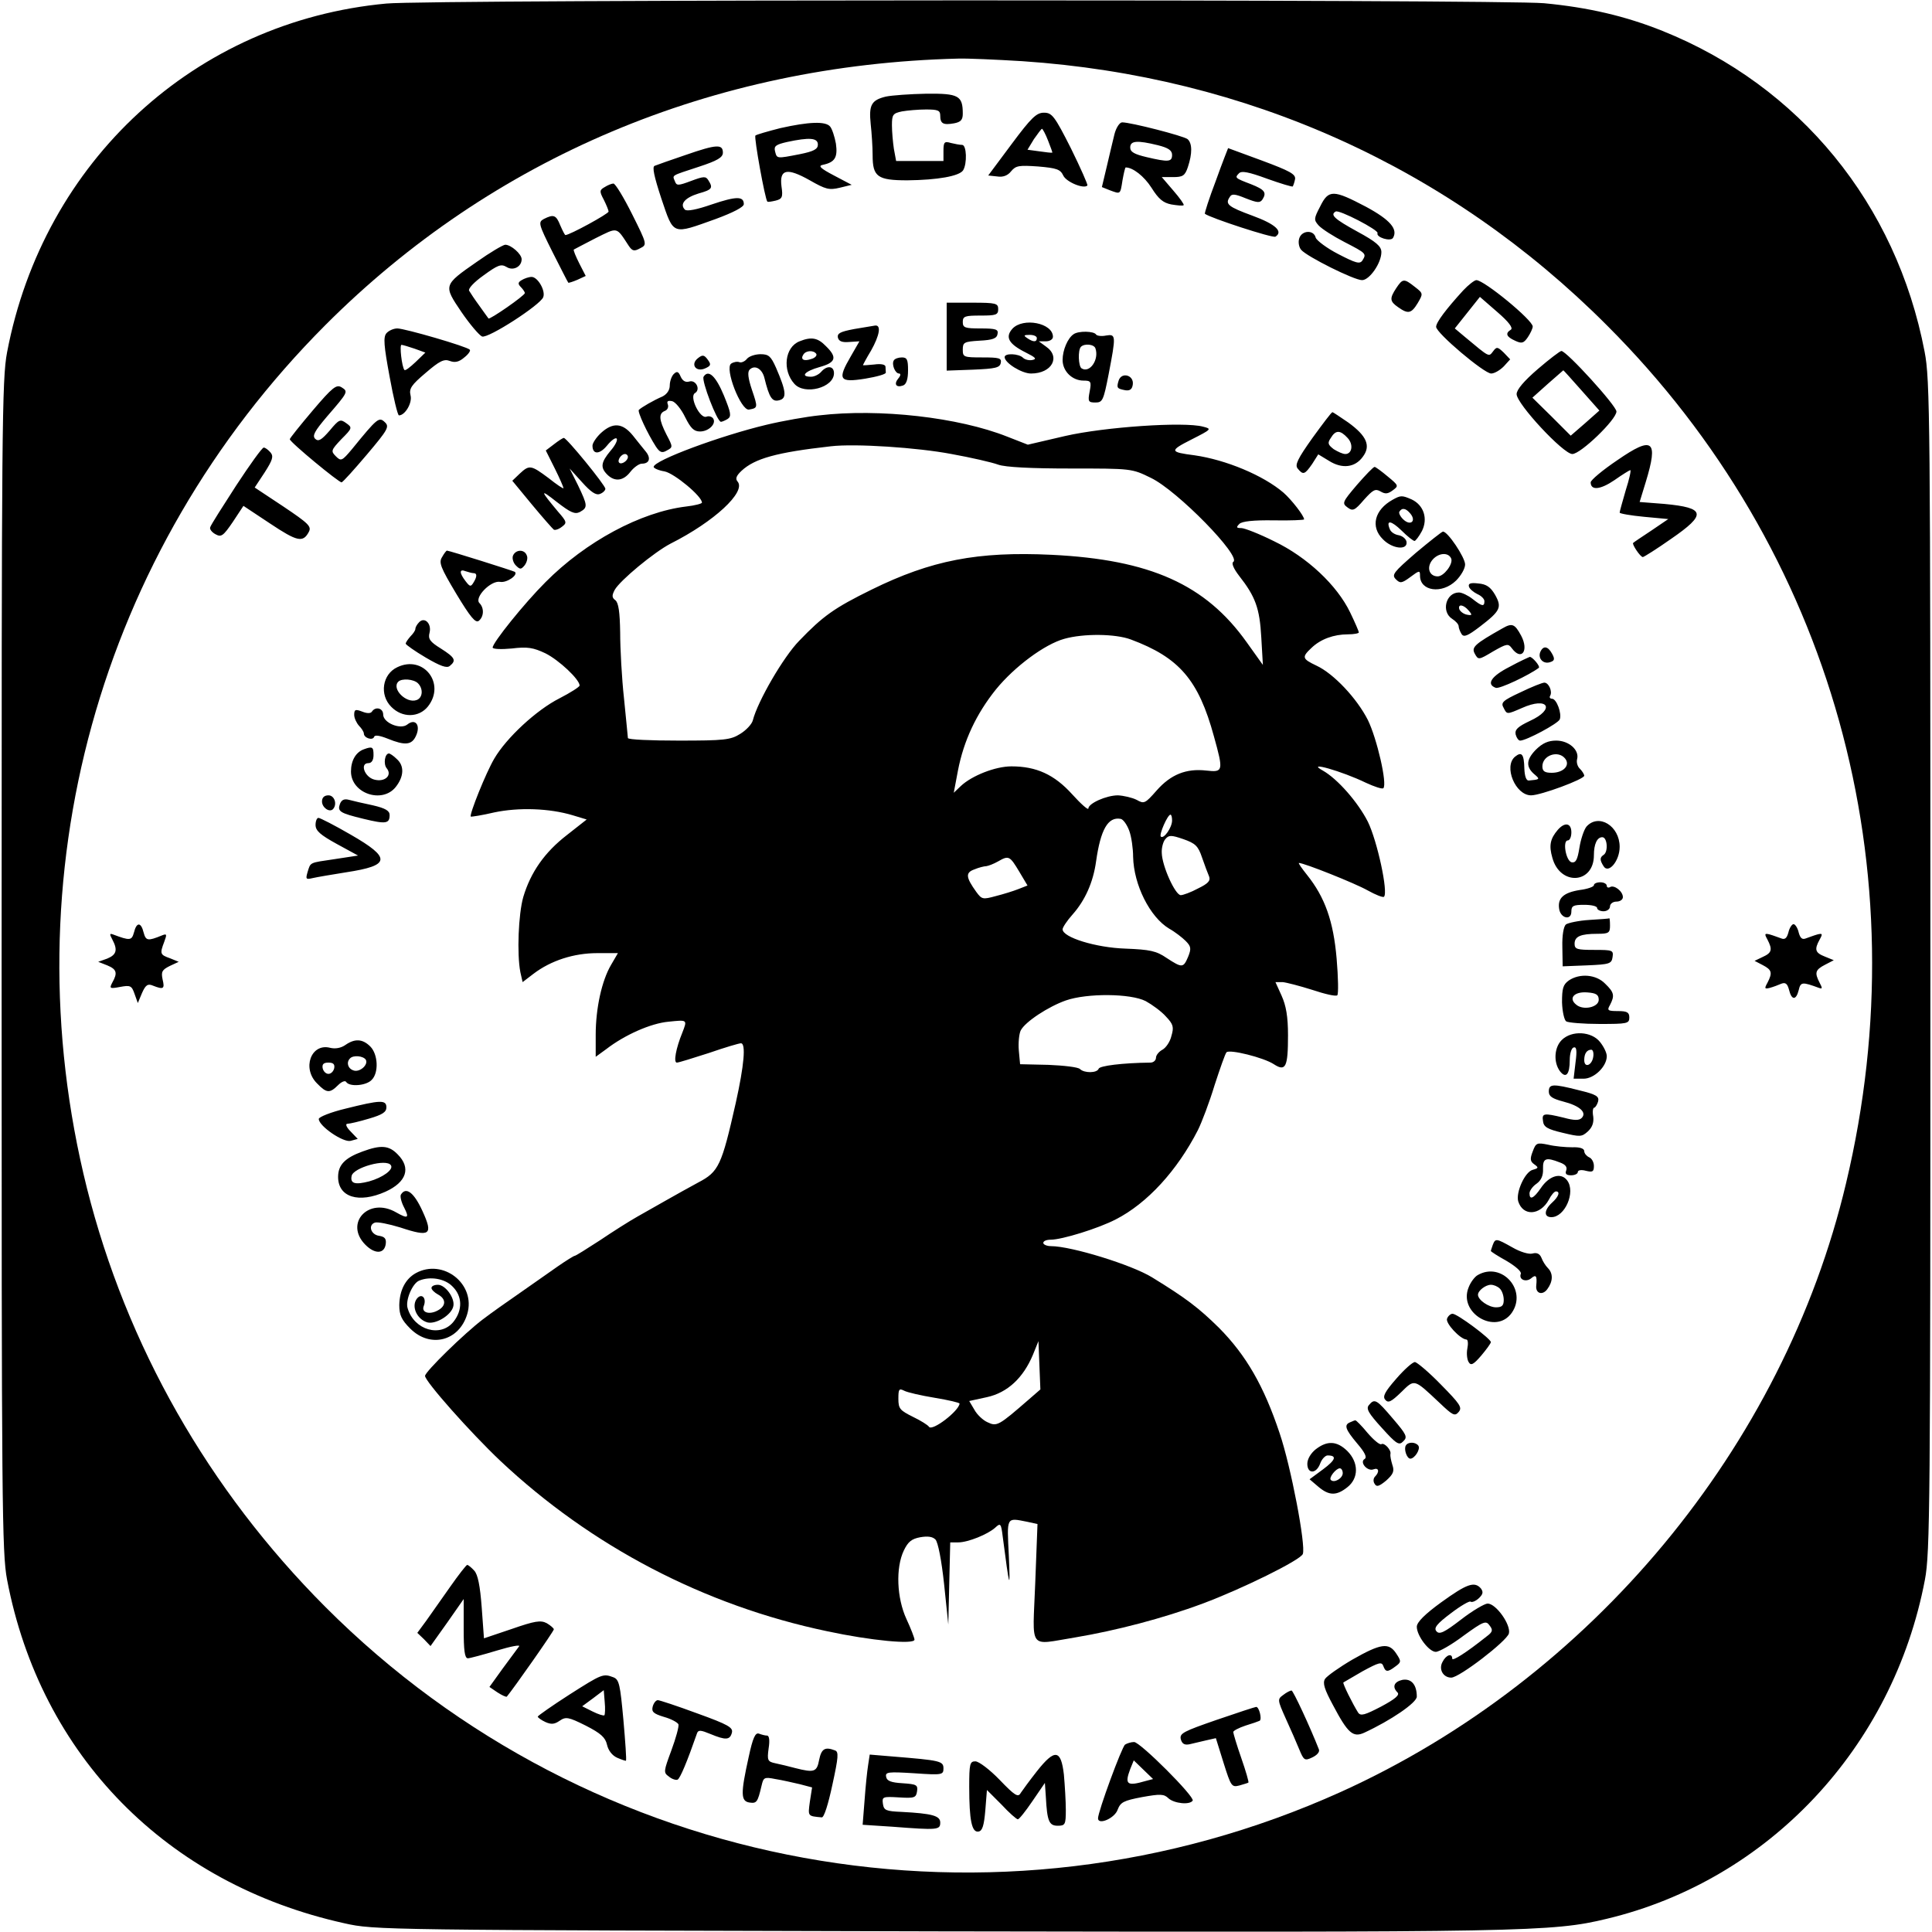
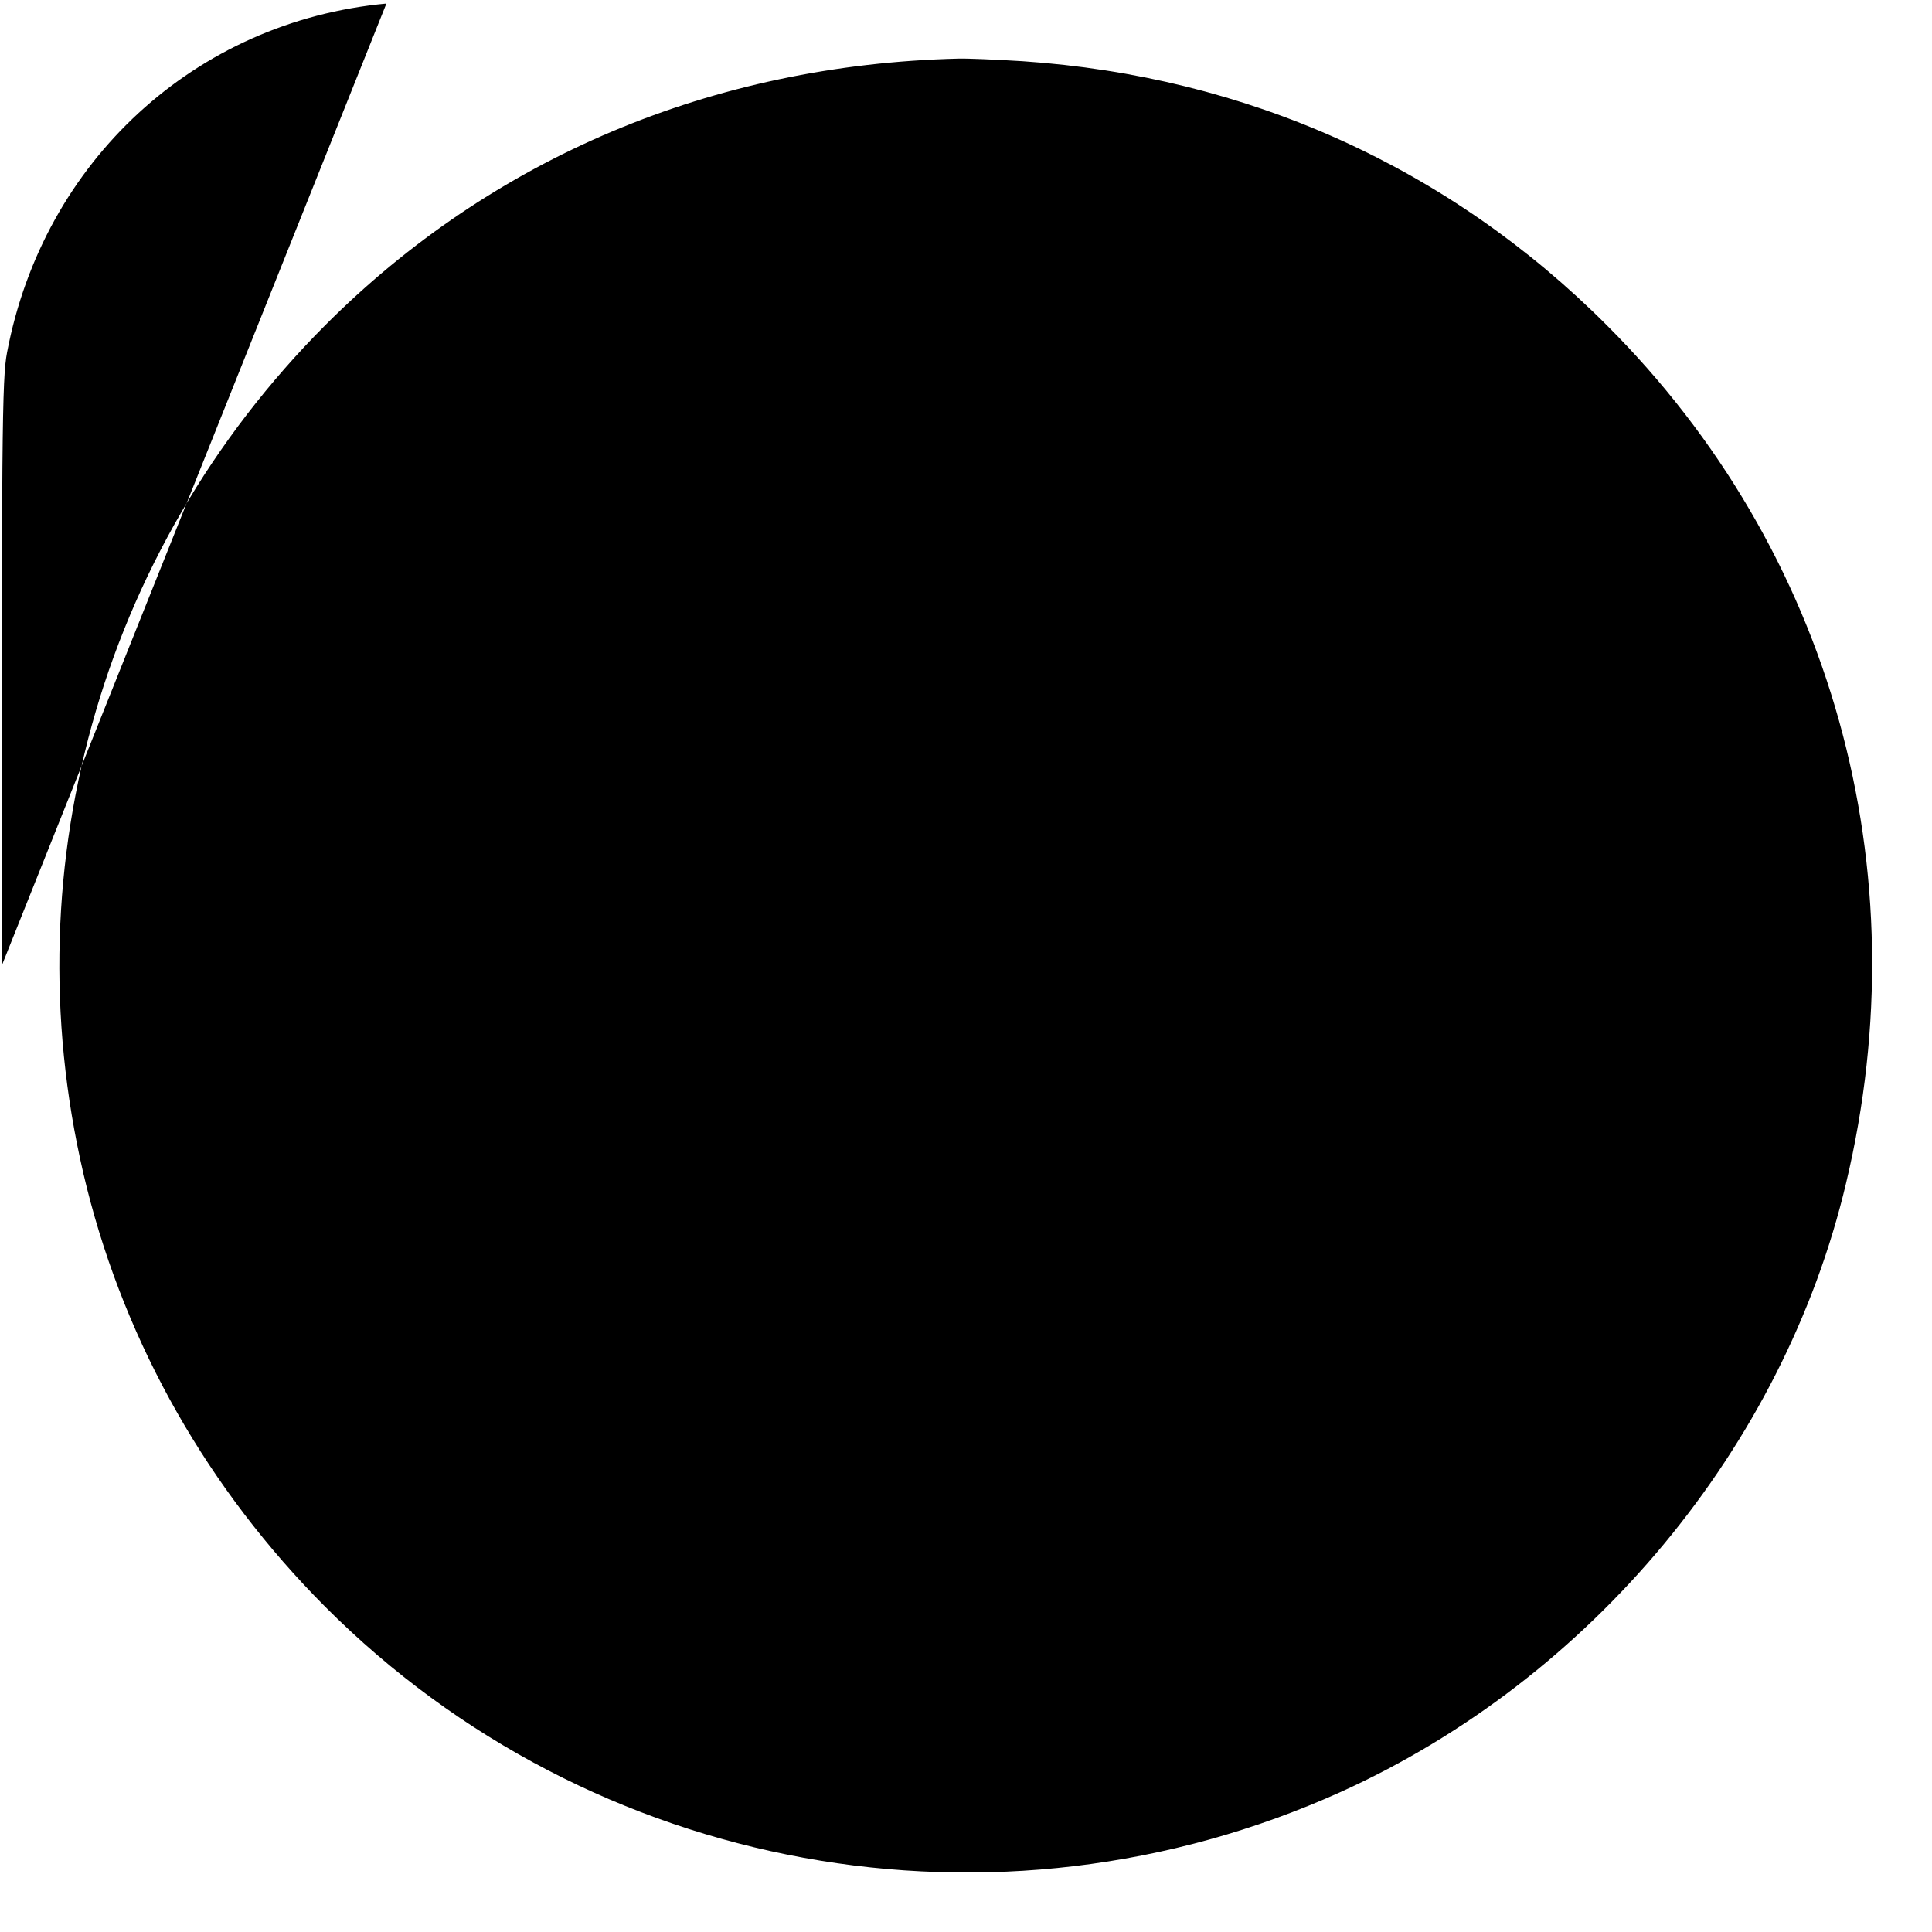
<svg xmlns="http://www.w3.org/2000/svg" version="1" width="800" height="800" viewBox="0 0 600 600">
-   <path d="M120 1.1C60.7 6.6 13.5 50 2.2 109.4.6 117.8.5 132.7.5 300c0 167.3.1 182.2 1.7 190.6 10.4 54.6 49.6 94.5 104.8 106.7 9.4 2.1 11.1 2.1 184.5 2.5 182.3.3 190.5.2 207.5-3.9 50.2-12 88.9-53.2 98.8-105.3 1.6-8.4 1.7-23.3 1.7-190.6 0-170-.1-182.1-1.8-190.8-8.8-45.9-38.8-82.5-81.4-99.6-11.5-4.6-23-7.3-36.8-8.6-13-1.2-346.3-1.2-359.5.1zM317.5 19c69.8 4.7 132.6 33 181.5 82 70 69.9 97.6 168.9 74.3 266.5-19.4 81.9-79.1 153.8-156.9 189-107 48.3-232.7 25.4-315.4-57.5-36.3-36.4-61.7-81.1-74-130-24.2-96.8 3.6-197.4 74-268 51.9-52 120.3-80.9 196.5-82.8 2.8-.1 11.8.3 20 .8z" />
+   <path d="M120 1.1C60.7 6.6 13.5 50 2.2 109.4.6 117.8.5 132.7.5 300zM317.5 19c69.8 4.7 132.6 33 181.5 82 70 69.9 97.6 168.9 74.3 266.5-19.4 81.9-79.1 153.8-156.9 189-107 48.3-232.7 25.4-315.4-57.5-36.3-36.4-61.7-81.1-74-130-24.2-96.8 3.6-197.4 74-268 51.9-52 120.3-80.9 196.5-82.8 2.8-.1 11.8.3 20 .8z" />
  <path d="M275.1 30c-4.5 1.1-5.3 2.6-4.7 8.5.3 2.7.6 7.1.6 9.7 0 6.7 1.5 7.8 10.8 7.8 9.4-.1 16.1-1.3 17.3-3.1 1.3-2.1 1.1-7.9-.3-7.9-.7 0-2.3-.3-3.5-.6-2-.6-2.3-.3-2.3 2.5V50h-14.7l-.7-3.8c-.3-2-.6-5.3-.6-7.3 0-3.3.3-3.7 3.1-4.3 1.7-.3 5.1-.6 7.5-.6 3.7 0 4.4.3 4.4 1.9 0 2.5.9 3 4.3 2.4 2.1-.4 2.7-1.1 2.7-3 0-5.6-1.3-6.3-11.3-6.2-5.1.1-10.7.5-12.6.9zM314.2 44.7l-7.3 9.8 2.8.3c1.8.3 3.3-.3 4.3-1.6 1.5-1.8 2.5-1.9 8.4-1.5 5.8.5 6.9.9 7.8 2.8.9 2 6.4 4.3 7.5 3.1.2-.2-2.1-5.4-5.1-11.5-5.1-10.1-5.9-11.1-8.4-11.1-2.3 0-3.9 1.5-10 9.7zm11.3-1c.8 2 1.4 3.7 1.3 3.7-.2.1-2-.1-4-.4l-3.7-.5 2-3.3c1.2-1.7 2.3-3.2 2.5-3.2.2 0 1.1 1.6 1.9 3.7zM242.3 39.8c-3.9 1-7.4 2-7.7 2.3-.5.5 3 19.8 3.7 20.5.2.2 1.3 0 2.6-.3 2-.5 2.3-1.1 1.8-4.4-.7-5.4 1.7-5.9 8.8-1.9 4.9 2.8 6 3.1 9.3 2.3l3.7-.9-5.5-2.9c-4.2-2.2-5-3-3.5-3.3 3.8-.8 4.7-2.3 4.1-6.6-.4-2.2-1.2-4.6-1.8-5.3-1.4-1.7-6.6-1.5-15.5.5zm11.7 5.1c0 1.4-1.2 2.1-5.7 3-7.2 1.4-7 1.4-7.6-.9-.4-1.6.2-2.1 3.7-2.9 7-1.5 9.6-1.3 9.6.8zM346.1 41.7c-.5 2.1-1.6 6.6-2.4 10.1l-1.5 6.3 2.5 1c3.3 1.2 3.2 1.4 3.9-3.1.4-2.2.8-4 1-4 2.2 0 5.7 2.7 8 6.3 2.2 3.5 3.6 4.7 6.2 5.2 1.9.3 3.6.5 3.8.2.2-.2-1.2-2.2-3.2-4.5l-3.6-4.2h3.5c3 0 3.7-.4 4.6-3.1 1.4-4.2 1.4-7.4-.1-8.7-1.3-1-17.6-5.2-20.3-5.2-.8 0-1.9 1.7-2.4 3.7zm13.5 3.4c3.2.8 4.4 1.6 4.4 3 0 2.2-1.1 2.3-7.9.7-3.8-.9-5.1-1.6-5.1-3 0-2.1 2.1-2.3 8.6-.7zM213 48.1c-4.7 1.6-9 3.1-9.7 3.4-.8.3-.2 3.2 2.1 10.2 3.9 11.5 3.2 11.2 16.9 6.3 5.4-2 8.7-3.7 8.7-4.6 0-2.5-2.3-2.5-10 .1-4.6 1.6-7.7 2.2-8.3 1.6-1.7-1.7 0-3.7 4.2-5 4.3-1.2 4.6-1.7 3.1-4.1-.8-1.3-1.4-1.3-5.4.2s-4.5 1.5-5 .1c-.8-2-1.4-1.6 7.4-4.5 5.8-1.9 7.5-2.9 7.5-4.4 0-2.7-2-2.6-11.5.7zM377.6 56.1c-2.1 5.5-3.6 10.2-3.4 10.3 1.7 1.3 21 7.6 21.9 7.1 2.5-1.6 0-3.9-7.1-6.5-7.6-2.8-8.6-3.6-7.1-5.8.6-1.1 1.6-1 5 .4 3.6 1.4 4.4 1.5 5.2.3 1.3-2.1.7-3-3.6-4.7-5-1.9-5.1-2-3.7-3.4.8-.8 3-.4 8.7 1.7 4.2 1.5 7.8 2.6 8 2.4.1-.2.5-1.2.7-2.3.2-1.5-1.6-2.5-10.2-5.7-5.8-2.1-10.5-3.9-10.6-3.9 0 0-1.8 4.5-3.8 10.1zM187.8 58.1c-1.6.9-1.7 1.3-.3 3.9.8 1.6 1.5 3.3 1.5 3.7 0 .7-12.1 7.3-13.4 7.3-.2 0-.9-1.4-1.6-3-1.3-3.3-2.1-3.5-5.1-2-1.8 1-1.7 1.5 2.7 10.3 2.6 5.1 4.7 9.3 4.9 9.5.1.1 1.4-.3 2.8-.9l2.6-1.2-2-3.9c-1.1-2.2-1.9-4.1-1.7-4.3.2-.1 3.2-1.7 6.7-3.5 7.1-3.5 6.4-3.7 10.4 2.4 1.1 1.6 1.7 1.7 3.5.7 2.2-1.1 2.2-1.2-2.5-10.6-2.6-5.2-5.2-9.5-5.8-9.5-.5 0-1.8.5-2.7 1.1zM410 64.1c-2 3.8-2 4.2-.5 5.9 1 1.1 4.6 3.4 8.1 5.2 6.8 3.5 6.8 3.6 5.5 5.7-.8 1.2-2.1.8-7.5-2-3.5-1.8-6.7-4.2-7-5.1-.6-2.5-4.3-2.3-5.1.2-.4 1.2-.1 2.8.6 3.6 1.8 2.1 16.4 9.4 18.9 9.4 2.3 0 6-5.3 6-8.7 0-1.8-1.6-3.2-7.5-6.4-7.1-3.9-8.5-5.2-6.7-6.2 1-.7 13.5 5.8 13 6.7-.5 1.3 4 2.7 4.8 1.5 1.6-2.7-.8-5.6-8.4-9.7-10.1-5.3-11.6-5.4-14.2-.1zM148.1 81.3c-10.5 7.3-10.4 7.3-4.8 15.6 2.6 3.8 5.5 7.2 6.4 7.6 1.9.7 18.1-9.8 19-12.2.8-2-1.7-6.3-3.6-6.3-.9 0-2.3.5-3.1 1-1.2.7-1.2 1.2-.2 2.2.6.6 1.2 1.5 1.2 1.8 0 .8-11 8.4-11.3 7.9-.2-.2-1.4-2-2.8-3.9s-2.8-4-3.2-4.7c-.4-.6 1.4-2.6 4.5-4.8 4.4-3.2 5.4-3.6 7.1-2.6 2 1.3 4.7 0 4.7-2.4 0-1.6-3.3-4.5-5.1-4.5-.8.1-4.7 2.4-8.8 5.3zM433.6 89.5c-2.1 3.2-2 4.1.6 5.9 3.1 2.2 4.1 2 6.1-1.3 1.7-2.9 1.7-3-.9-5-3.4-2.7-3.8-2.6-5.8.4zM454.4 90.2c-5.3 5.8-8.4 9.9-8.4 11.3 0 1.9 14.9 14.5 17.1 14.5 1 0 2.7-1 3.9-2.2l2-2.2-2-2.1c-1.9-1.8-2.2-1.9-3.3-.4-1.4 1.8-1 2-8.8-4.5l-3.1-2.6 3.9-4.9 3.9-4.9 5.4 4.7c3.6 3.1 5 5 4.2 5.5-1.8 1.1-1.4 2.2 1.3 3.4 2.1 1 2.7.8 4-1.1.8-1.2 1.5-2.7 1.5-3.3 0-2-15.1-14.4-17.5-14.4-.6 0-2.5 1.5-4.1 3.2zM294 104.5v10.6l8.2-.3c7-.3 8.3-.6 8.6-2.1.3-1.5-.5-1.7-5.7-1.7-5.8 0-6.1-.1-6.1-2.4s.4-2.5 5.2-2.8c4.1-.2 5.4-.7 5.6-2.1.3-1.4-.5-1.7-5.2-1.7-4.9 0-5.6-.2-5.6-2s.7-2 5.5-2 5.5-.2 5.5-2-.7-2-8-2h-8v10.5zM314.4 102.1c-2.3 2.6-1.2 4.7 4.2 7.4 3 1.5 3.5 2 2 2.3-1 .2-2.3-.1-2.9-.7-1.3-1.3-5.7-1.5-5.7-.2 0 1.8 5.3 5.1 8.2 5.1 6.5 0 9.3-5.2 4.6-8.4l-2.2-1.6h2.2c1.2 0 2.2-.6 2.2-1.4 0-4.3-9.3-6.1-12.6-2.5zm7.6 2.9c0 1.3-1.1 1.3-3 0-1.2-.8-1.1-1 .8-1 1.2 0 2.2.4 2.2 1zM265.2 102.2c-4.2.8-5.2 1.3-5 2.6.3 1.2 1.3 1.6 3.6 1.4l3.1-.2-2.7 4.7c-4.2 7.2-3.6 8.2 4.5 6.9 3.6-.6 6.5-1.4 6.4-1.9 0-.4-.1-1.2-.1-1.8 0-.7-1.4-1-3.5-.7-1.9.2-3.5.3-3.5.2 0-.1 1.1-2.2 2.5-4.5 2.7-4.8 3.2-8 1.3-7.8-.7.1-3.7.6-6.6 1.1zM120 103.5c-1 1.2-.8 3.8 1 13.5 1.2 6.6 2.5 12 2.9 12 1.9 0 4.2-3.9 3.6-6.2-.5-2.1.2-3.2 4.7-7 4.3-3.7 5.7-4.4 7.5-3.7 1.6.6 2.9.3 4.5-1.1 1.3-1 2-2.1 1.7-2.4-.9-1-20.2-6.6-22.5-6.6-1.2 0-2.7.7-3.4 1.5zm8.8 4.8l3.3 1.2-3 2.9c-1.7 1.6-3.2 2.8-3.5 2.5-.8-.9-1.6-7.9-.9-7.8.4 0 2.3.6 4.1 1.2zM333.4 103.8c-1.8 1.2-3.4 4.9-3.4 8 0 3.5 3 6.4 6.5 6.4 2.3 0 2.5.3 1.9 3.4-.6 3.1-.4 3.4 1.8 3.4s2.5-.6 4.1-8.8c2.3-12 2.3-12.5-.8-12-1.4.3-2.8.1-3.1-.3-.6-1.1-5.5-1.2-7-.1zm6.8 4.4c1.2 3.5-1.8 7.8-4.3 6.2-1-.6-1.2-5.7-.2-6.7 1.1-1.1 4.1-.8 4.5.5zM248.3 106c-4.6 1.8-5.4 9-1.6 13.2 3.2 3.6 12.3 1.2 12.3-3.3 0-2.3-2.2-2.5-4-.4-.7.8-2.1 1.5-3.1 1.5-3.5 0-2-1.7 2.6-3 5.1-1.4 5.6-3 2-6.5-2.5-2.6-4.5-3-8.2-1.5zm5.2 3.9c.3.5-.4 1.3-1.6 1.6-2.3.8-3.4.1-2.4-1.4.8-1.3 3.2-1.4 4-.2zM477.6 114.6c-4.3 3.7-6.6 6.4-6.6 7.8 0 3 14.5 18.6 17.3 18.6 2.6 0 13.7-10.7 13.7-13.2 0-1.8-15.5-18.8-17.1-18.8-.4 0-3.7 2.5-7.3 5.6zm13.6 6.7l5.5 6.2-4.4 3.9-4.5 3.9-5.9-5.9-6-5.9 4.8-4.3c2.6-2.3 4.8-4.2 4.8-4.2.1 0 2.6 2.8 5.7 6.3zM216.8 111.2c-2.5 1.9-.7 4.5 2.2 3.2 1.8-.8 1.9-1.2.8-2.7-1.1-1.5-1.6-1.6-3-.5zM232 111.4c-.6.8-1.7 1.3-2.3 1.1-.7-.3-1.8-.1-2.6.4-2.2 1.4 3 14.7 5.5 14.3 2.8-.5 2.8-.6.9-6.2-1.2-3.6-1.4-5.5-.7-6.2 1.6-1.6 3.9-.3 4.6 2.6 1.5 6.1 2.4 7.5 4.6 6.9 2.4-.6 2.2-2.7-1-10.1-1.6-3.6-2.3-4.2-4.8-4.2-1.6 0-3.5.6-4.2 1.4zM277.6 111.9c-.8 1.2.4 4.1 1.6 4.1.6 0 .5.7-.2 1.5-1.5 1.8-.7 3 1.5 2.2 1-.4 1.5-2 1.5-4.7 0-3.3-.3-4-1.9-4-1.1 0-2.2.4-2.5.9zM209.2 116.2c-.6.6-1.2 2.2-1.2 3.5 0 1.5-.9 2.7-2.2 3.4-2.8 1.2-6.6 3.4-7.4 4.2-.5.5 2.6 7.2 5.3 11.4 1.2 1.8 1.9 2.1 3.4 1.2 1.9-1 1.9-1.1-.1-4.9-2.4-4.7-2.5-6.6-.5-7.4.8-.3 1.2-1.2.9-2-.4-1 0-1.3 1.4-1 1 .3 2.8 2.5 4 5 1.7 3.4 2.7 4.4 4.6 4.4 2.7 0 5.1-2.4 4.1-4-.4-.6-1.3-.9-2.1-.6-2 .8-5.4-6.2-3.6-7.3 1.9-1.1.3-4.3-1.8-3.6-1.1.3-2-.2-2.6-1.5-.7-1.7-1.2-1.8-2.2-.8zM218.5 117c-.7 1.2 4.2 14 5.4 14 .3 0 1.3-.4 2.1-.9 1.2-.8 1-1.9-1.2-7.3-2.5-6-4.8-8.2-6.3-5.8zM347.4 118.2c-.7 2.3-.5 2.5 2.1 3 1.4.2 2.1-.3 2.3-1.8.4-2.9-3.5-4-4.4-1.2zM97.1 127.5c-3.9 4.6-7.1 8.6-7.1 8.9 0 .9 15.4 13.6 16.1 13.4.5-.2 4-4.1 7.9-8.7 6.5-7.7 7-8.6 5.5-10-1.8-1.7-2.3-1.3-10.2 8.4-3.1 3.7-3.4 3.8-5 2.2-1.6-1.6-1.5-1.9 1.7-5.3 3.4-3.4 3.5-3.6 1.5-5-1.8-1.3-2.2-1.2-5.1 2.3-2.6 3-3.5 3.5-4.5 2.6-1-1-.2-2.4 3.7-7 6.5-7.5 6.6-7.7 4.5-9-1.6-1-2.8-.1-9 7.2zM254.4 129c-3.9.4-11.3 1.7-16.3 2.9C223.8 135.3 203 143 203 145c0 .4 1.5 1.1 3.4 1.4 3 .6 11.6 7.7 11.6 9.7 0 .3-2.2.9-4.9 1.2-14.1 1.7-31.2 10.9-43.7 23.5-6.7 6.7-16.4 18.8-16.4 20.3 0 .5 2.7.6 5.9.3 4.9-.6 6.7-.3 10.5 1.5 4.2 2.1 10.6 8.1 10.6 10 0 .4-2.8 2.2-6.3 4-7.1 3.6-16.4 12.2-20.2 18.7-2.6 4.4-7.8 17.4-7.3 18 .2.1 3.5-.4 7.3-1.3 7.6-1.6 17.1-1.3 24.4.9l4.3 1.3-6.1 4.8c-7 5.4-11.3 11.6-13.6 19.3-1.5 5.3-2 17.6-.9 23.3l.7 3.1 3.4-2.6c5.4-4.1 12.5-6.4 19.8-6.4h6.4l-2.1 3.6c-2.9 4.9-4.8 13.5-4.8 21.8v6.8l3.3-2.4c5.7-4.4 13.8-8 19.3-8.5 5.9-.6 5.9-.7 4.3 3.4-2 4.9-2.8 9.3-1.7 9.3.6 0 5-1.4 10-3 4.9-1.7 9.3-3 9.9-3 1.6 0 1 6.8-1.6 18.5-4.4 19.5-5.3 21.4-11.6 24.7-3 1.6-7.4 4.1-9.9 5.5-2.5 1.4-6.5 3.7-9 5.1-2.5 1.4-7.7 4.7-11.7 7.4-4 2.6-7.5 4.8-7.8 4.8-.3 0-2.7 1.5-5.3 3.3-2.6 1.8-7.8 5.5-11.7 8.2-3.8 2.6-9 6.3-11.5 8.2-5.7 4.3-18 16.3-18 17.6 0 1.7 14.1 17.6 23.4 26.4 28.2 26.5 63.3 44.9 101.5 52.9 13.5 2.9 27.1 4.2 27.1 2.6 0-.5-1.1-3.4-2.5-6.4-3-6.5-3.4-15.9-.8-21.3 1.3-2.7 2.4-3.6 5.1-4.1 2.3-.4 3.8-.2 4.7.7.8.8 1.9 6.4 2.7 13.9l1.3 12.5.3-12.8.3-12.7h2.5c3 0 9.2-2.5 11.5-4.6 1.6-1.5 1.8-1.3 2.3 2.8 2.1 16.2 2.4 17.3 1.9 6-.6-12.3-.9-11.9 5.7-10.6l3.2.7-.7 18.3c-.8 21.3-2.4 19.3 12.5 16.9 12.5-2.1 27.2-5.9 39.5-10.5 12.1-4.5 30.4-13.5 31.1-15.4 1-2.6-3.7-27.2-7.2-37.5-4.9-14.7-10.4-24.2-18.8-32.7-6.3-6.2-10.2-9.2-20.8-15.7-6.3-3.9-25.1-9.7-31.4-9.7-1.3 0-2.4-.5-2.4-1 0-.6 1-1 2.3-1 3.5 0 14.8-3.5 20.2-6.3 9.8-5 19.1-15.2 25.5-27.7 1.2-2.4 3.6-8.7 5.2-14 1.7-5.2 3.3-9.8 3.7-10.2.9-1 11.5 1.6 14.7 3.7 3.7 2.4 4.4.9 4.4-9 0-5.8-.6-9.2-2-12.3l-1.9-4.2h2.2c1.2.1 5.4 1.2 9.2 2.4 3.9 1.3 7.3 2.1 7.8 1.7.4-.4.3-5.5-.2-11.4-1-11.6-3.6-19-9.2-26-1.6-2-2.8-3.7-2.5-3.7 1.6 0 17.4 6.3 21.3 8.5 2.5 1.4 4.8 2.3 5.1 2 1.4-1.3-2.1-17.4-5-23.3-3.1-6.1-9.4-13.3-14-15.9-5.6-3.1 6 .2 13.4 3.8 2.6 1.2 5 2 5.4 1.7 1.3-1.3-2-15.5-4.8-21.2-3.4-6.7-10.6-14.4-16-16.9-4.4-2.1-4.6-2.6-1.5-5.5 2.8-2.7 6.9-4.2 11.3-4.2 1.9 0 3.4-.3 3.4-.6s-1.2-3.1-2.7-6.2c-4.1-8.5-13.4-17.2-23.6-22.1-4.6-2.3-9.2-4.1-10.2-4.1-1.5 0-1.7-.2-.6-1.3.8-.8 4.3-1.2 10.7-1.1 5.1.1 9.4-.1 9.4-.3 0-1.1-3.9-6.1-6.4-8.3-6.3-5.4-17.9-10.2-27.6-11.6-7.8-1-7.9-1.4-1-4.9 6.3-3.2 6.4-3.3 3.6-4-5.9-1.6-30.6.1-42.8 2.9l-11.6 2.7-6.4-2.5c-15.1-6-39.7-8.8-58.4-6.6zm41.1 12c6.1 1.1 12.6 2.6 14.5 3.3 2.2.8 10.3 1.2 22.5 1.2 18.9 0 19 0 24.9 2.9 8.2 3.9 28.3 24.5 25.6 26.1-.6.4.1 2.1 1.8 4.3 5.1 6.5 6.4 10.1 6.9 19.1l.5 8.6-5-7c-12.8-18-30-25.7-60.6-27.2-23-1.1-37.4 1.7-55.9 10.8-11.6 5.7-15.1 8.2-22.5 15.9-4.9 5-12.9 18.8-14.4 24.7-.3 1.2-2.1 3.1-3.9 4.2-3 1.9-5 2.1-19.1 2.1-8.7 0-15.8-.3-15.8-.8 0-.4-.6-5.9-1.2-12.2-.7-6.3-1.2-15.6-1.2-20.5-.1-6.4-.5-9.3-1.5-10.1-1.1-.8-1.1-1.5-.2-3.2 1.6-2.9 12.2-11.7 17.4-14.4 13.5-6.8 23.4-16 20.8-19.2-.8-.9-.5-1.8 1.2-3.4 4.1-3.8 10.8-5.7 27.7-7.6 7.6-.9 27 .4 37.5 2.4zm55.7 57.6c15 5.6 21 12.5 25.8 30.1 3 10.8 2.9 11.2-2.4 10.6-6.2-.7-11 1.2-15.4 6.2-3.6 4.1-3.9 4.2-6.2 2.9-1.4-.7-4-1.3-5.8-1.4-3.6 0-9.2 2.5-9.2 4.1 0 .6-2.3-1.4-5-4.4-5.6-6.2-11.2-8.7-18.9-8.7-5 0-12.3 2.9-15.7 6.1l-2.2 2.1 1.3-6.9c1.8-9.3 5.7-17.6 11.8-25.2 5.8-7.1 15.1-14 21.2-15.7 6-1.7 15.9-1.6 20.7.2zm12.8 56.2c0 2.2-2.6 5.9-3.5 5-.6-.6 2.1-6.8 3-6.8.3 0 .5.8.5 1.8zm-13.3 3.2c.7 1.9 1.2 5.6 1.2 8.1.2 8.7 5.2 18.7 11.2 22.3 1.8 1 4.1 2.8 5.1 3.8 1.7 1.7 1.8 2.4.8 4.9-1.5 3.5-1.8 3.6-6.7.4-3.2-2.2-5.2-2.6-12.8-2.9-9.2-.3-19.5-3.5-19.5-6 0-.6 1.4-2.7 3.1-4.6 3.9-4.4 6.4-10 7.3-16.5 1.4-9.9 3.7-13.9 7.6-13.2.8.1 2 1.8 2.7 3.7zm22.6 8.3c.8 2.3 1.8 5 2.2 5.9.5 1.3-.3 2.2-3.4 3.7-2.2 1.2-4.7 2.1-5.4 2.1-1.7 0-5.8-9-5.9-13.1-.1-1.5.4-3.5 1.1-4.3 1.1-1.3 1.8-1.3 5.6 0 3.7 1.3 4.6 2.1 5.8 5.7zm-56.7 4.5l2.5 4.2-2.8 1.1c-1.5.6-4.7 1.6-7.1 2.2-4 1.1-4.3 1-6-1.3-3.3-4.6-3.4-6-.6-7 1.4-.6 3.1-1 3.7-1 .7-.1 2.3-.7 3.7-1.5 3.3-1.9 3.6-1.7 6.6 3.3zm39.2 40.1c2 1.1 4.9 3.2 6.3 4.8 2.3 2.4 2.5 3.3 1.7 6-.4 1.8-1.7 3.7-2.8 4.3-1.1.6-2 1.7-2 2.5s-.8 1.5-1.7 1.5c-8.8.1-15.8 1-16.1 1.9-.5 1.4-4.5 1.4-5.8.1-.6-.6-5-1.1-9.8-1.3l-8.8-.2-.4-4.3c-.2-2.4.1-5.2.6-6.2 1.4-2.7 8.6-7.4 14-9.3 6.6-2.3 20.1-2.2 24.8.2zm-36.5 123.9c-9.1 7.9-9.7 8.3-12.6 6.9-1.4-.6-3.3-2.4-4.1-3.9l-1.6-2.7 5.5-1.2c6.4-1.4 11.3-6 14.3-13.2l1.7-4.2.3 7.5.3 7.5-3.8 3.3zm-29-.7c4.2.7 7.7 1.5 7.7 1.8-.2 2.3-8.5 8.7-9.5 7.2-.3-.5-2.5-1.9-5-3.1-4-2-4.5-2.5-4.5-5.6 0-3 .2-3.3 1.8-2.5.9.5 5.2 1.5 9.5 2.2zM407.6 136c-4.7 6.6-5.5 8.4-4.6 9.5 1.7 2.1 2.2 1.9 4.5-1.4l1.9-3 3.3 2c4.1 2.6 8.1 2.1 10.5-1.2 2.6-3.4 1.3-6.5-4.5-10.7-2.5-1.7-4.7-3.2-4.9-3.2-.3 0-3 3.6-6.2 8zm10.9 0c1.9 2 1.4 5-.7 5-.8 0-2.3-.7-3.6-1.5-1.8-1.4-2-1.9-.9-3.5 1.5-2.5 2.9-2.5 5.2 0zM186.6 134.5c-1.4 1.3-2.6 3.1-2.6 3.9 0 2.8 2.2 2.8 4.5 0 1.3-1.6 2.6-2.6 3-2.2.4.4-.4 2.1-1.9 3.8-3 3.6-3.2 5.2-1 7.4 2.3 2.3 5 2 7.2-.9 1.1-1.4 2.7-2.5 3.5-2.5 2.4 0 2.9-1.7 1.3-3.7-.8-1-2.7-3.3-4.1-5.1-3.2-3.9-6.2-4.1-9.9-.7zm8.4 7.4c0 1.2-2 2.5-2.7 1.8-.7-.7.6-2.7 1.8-2.7.5 0 .9.4.9.9zM172 138l-2.5 1.9 2.8 5.6c1.5 3 2.7 5.8 2.7 6.1 0 .3-2.1-1.1-4.6-3.1-5.5-4.1-6-4.2-9-1.4l-2.3 2.2 6.1 7.4c3.4 4.1 6.5 7.6 6.8 7.8.4.2 1.5-.1 2.5-.9 1.6-1.2 1.6-1.5-1.2-4.7-5.6-6.7-5.7-7.2-.5-3.1 4.4 3.4 5.7 4 7.3 3.2 2.5-1.4 2.4-2-.6-8.3l-2.6-5.2 3.9 4.3c2.7 3 4.3 4.1 5.5 3.6.9-.3 1.7-1.1 1.7-1.6 0-1.1-12-15.8-12.9-15.8-.3 0-1.7.9-3.1 2zM502.3 142.9c-4.6 3.1-8.3 6.2-8.3 6.9 0 2.6 3 2.3 7.4-.7 2.4-1.7 4.7-3.1 4.9-3.1.3 0-.3 2.8-1.4 6.2-1 3.5-1.9 6.6-1.9 7 0 .3 3.4.9 7.6 1.3l7.5.7-5.3 3.6c-2.9 1.9-5.4 3.6-5.6 3.8-.5.3 2.2 4.4 3 4.4.3 0 4.3-2.5 8.7-5.6 11.2-7.7 10.8-9.7-2-10.9l-7.7-.6 1.9-6.2c4-13.1 2.2-14.4-8.8-6.8zM73.4 150.7c-4.2 6.5-7.9 12.3-8.1 13-.3.6.5 1.6 1.6 2.2 1.8 1 2.4.6 5.4-3.8l3.3-5 8.3 5.5c8.4 5.6 10.2 6 12 2.6.9-1.7 0-2.6-7.9-7.9l-8.9-5.9 3.1-4.7c2.5-3.9 2.8-5 1.8-6.2-.7-.8-1.6-1.5-2.1-1.5s-4.3 5.3-8.5 11.7zM421.4 150.6c-4.5 5.3-4.7 5.7-2.9 7 1.6 1.2 2.2 1 5.1-2.4 2.8-3.1 3.5-3.5 5.1-2.6 1.5.9 2.3.8 3.8-.3 1.9-1.4 1.9-1.5-1.5-4.3-1.9-1.6-3.8-3-4.1-3-.4 0-2.8 2.5-5.5 5.6zM432.5 155.2c-5.6 3.1-7 8.4-3 12.3 2.9 3 7.8 3.5 7.3.7-.2-.9-1.3-1.8-2.5-2-1.2-.2-2.4-1-2.7-1.9-1.2-2.9.4-2.7 3.7.5 1.8 1.8 3.6 3.2 4 3.2.3 0 1.4-1.4 2.3-3.1 1.9-3.8.6-8-3.2-9.8-3-1.3-3.4-1.3-5.9.1zm5.5 4.3c1.9 2.3.1 3.9-2.1 1.9-1-.9-1.6-2.1-1.3-2.5.8-1.3 2-1.1 3.4.6zM439.7 171.7c-6.9 6-7.6 6.8-6.2 8.2 1.3 1.3 1.8 1.3 4.5-.7 2.8-2.1 3-2.1 3-.4 0 4.8 6.8 5.8 11.2 1.5 1.5-1.5 2.8-3.7 2.8-5 0-2.2-5.5-10.4-6.9-10.2-.3 0-4.1 3-8.4 6.6zm11 1.8c.6 1.7-2.3 5.5-4.2 5.5-2.5 0-3.5-2.5-1.9-4.8 1.8-2.5 5.2-2.9 6.1-.7zM137.3 173c-1.1 1.7-.5 3.2 4.4 11.4 4.4 7.3 6 9.2 7 8.4 1.6-1.3 1.7-4 .2-5.5-1.7-1.7 3.5-7.1 6.4-6.6 2 .4 5.7-2.1 4.6-3.1-.4-.3-20.4-6.6-21.1-6.6-.2 0-.9.9-1.5 2zm9.8 5c1.1 0 1.1 1.1-.1 3-.8 1.3-1.1 1.2-2.4-.5-2-2.6-2-3.9 0-3.1.9.3 2 .6 2.5.6zM159.3 172.6c-.3.8.1 2.2.9 3 1.3 1.3 1.6 1.3 2.7 0 .7-.9 1.1-2.3.7-3.1-.7-2-3.5-1.9-4.3.1zM456.2 182.2c.2.7 1.4 1.7 2.6 2.3 1.2.5 2.2 1.5 2.2 2.2 0 1.8-.8 1.6-3.7-.7-1.4-1.1-3.3-2-4.2-2-4.1 0-5.6 6-2.1 8.2 1.1.7 2 1.7 2 2.3 0 .5.4 1.6.9 2.4.7 1.1 1.9.6 5.7-2.3 6.4-4.9 6.9-6 4.7-9.9-1.4-2.4-2.7-3.3-5.2-3.5-2.4-.3-3.2 0-2.9 1zm-.1 7.4c1.2 1.4 1.1 1.6-.5 1.3-1.1-.2-2.1-1-2.4-1.7-.5-1.7 1.3-1.5 2.9.4zM130.2 193.2c-.7.7-1.2 1.6-1.2 2.1s-.7 1.5-1.5 2.3c-.8.9-1.5 1.9-1.5 2.3 0 .3 2.8 2.3 6.2 4.3 4.6 2.7 6.6 3.4 7.5 2.6 2.1-1.7 1.6-2.6-2.8-5.4-3.4-2.1-4-3-3.5-4.9.7-2.8-1.5-5-3.2-3.3zM466.5 195.2c-8.5 4.8-9.6 5.8-8.5 7.8 1.1 2 1.2 2 5.7-.7 4.2-2.4 4.7-2.5 5.8-1 3 4.1 5.4.8 2.9-3.9-2-3.7-2.8-4-5.9-2.2zM478.3 202.6c-.7 2 1.1 3.8 3.2 3 1.3-.4 1.4-1 .5-2.6-1.3-2.4-2.8-2.6-3.7-.4zM468.8 207.1c-5.7 2.9-7.3 5.4-4.3 6.5 1.1.5 10.5-4 13.4-6.2.5-.5-2-3.4-2.8-3.4-.3.1-3.2 1.4-6.3 3.1zM123.4 207.2c-4.7 2.2-5.6 8.6-1.9 12.3 3.4 3.5 8.6 3.4 11.4-.1 5.6-7.1-1.4-16.1-9.5-12.2zm6.4 5c1.7 1.7 1.5 4.5-.4 5.2-3.2 1.2-7.9-3.5-5.7-5.7 1.1-1.1 4.8-.8 6.1.5zM472.2 215c-5.6 2.6-6.2 3.2-5.2 4.9 1 2 1 2 5.6 0 8.2-3.7 10.6.3 2.5 4-3.8 1.8-4.7 2.7-4.4 4.2.3 1.1.9 1.9 1.4 1.9 1.9 0 11.8-5.3 12.3-6.6.7-1.8-1-6.4-2.4-6.4-.6 0-.9-.4-.6-.9.8-1.3-.4-4.1-1.8-4.1-.6 0-3.9 1.3-7.4 3zM110 222c0 1 .7 2.5 1.5 3.4.8.8 1.5 1.9 1.5 2.4 0 1.4 2.8 2.3 3.2 1 .2-.6 1.7-.4 4.2.6 5.4 2.2 7.5 2 8.8-.9 1.5-3.3-.2-5.5-2.7-3.5-2.1 1.7-7.5-.5-7.5-3.1 0-2-2.4-2.6-3.5-.9-.4.6-1.5.6-3 0-2.1-.8-2.5-.7-2.5 1zM476.9 232.9c-3 3.1-3.1 5.4-.1 7.8 1.5 1.3 1.3 1.4-2 1.7-.8.1-1.3-1.3-1.4-3.7-.1-4.5-.8-5.4-2.9-3.7-3.6 3 .1 12 5 12 3 0 16.5-5 16.5-6.1 0-.4-.6-1.4-1.3-2.1-.8-.7-1.2-2.1-.9-3.1.7-2.8-2.6-5.7-6.5-5.7-2.5 0-4.3.8-6.4 2.9zm9.1 2.6c1.8 2.1-.4 4.5-4.1 4.5-2.2 0-2.9-.5-2.9-2 0-3.4 4.8-5.1 7-2.5zM113 232.7c-2.5.9-4 3.5-4 6.9 0 6.8 9.7 10.1 13.9 4.8 2.6-3.3 2.7-6.6.3-8.7-1-1-2.1-1.7-2.4-1.7-1.3 0-1.8 3.3-.7 4.6 1.8 2.2-.6 4.4-3.9 3.5-3-.8-4.5-5.1-1.8-5.1 1 0 1.6-.9 1.6-2.5 0-2.5-.3-2.8-3-1.8zM100 248.9c0 1.9 2.3 3.5 3.4 2.4 1.4-1.5.5-4.3-1.4-4.3-1.3 0-2 .7-2 1.9zM105.6 249.6c-.9 2.4-.1 2.9 7.3 4.7 7 1.7 8.1 1.5 8.1-1.2 0-1.3-1.3-2.1-5.2-3-2.9-.6-6.3-1.4-7.4-1.7-1.5-.4-2.3 0-2.8 1.2zM98 256.2c0 1.8 1.5 3.1 6.6 5.9l6.6 3.6-7.2 1.1c-8.1 1.2-7.5.9-8.5 4.1-.6 2.1-.5 2.3 1.6 1.8 1.3-.3 6-1.1 10.4-1.8 13.8-2.1 14.1-4.4 1.4-11.7-5-2.9-9.5-5.2-10-5.2s-.9 1-.9 2.2zM492.7 256.7c-.8 1-1.8 4-2.2 6.6-.6 3.7-1.1 4.7-2.4 4.5-1.8-.4-2.9-6.8-1.2-6.8.6 0 1.1-1.1 1.1-2.5 0-2.9-2-3.3-4.2-.8-2.4 2.8-2.8 4.9-1.7 8.7 2.4 8.8 12.9 8.1 12.9-.8 0-3.5 1-5.6 2.6-5.6s1.9 4.6.4 5.5c-1.2.8-1.2 1.6 0 3.5 1.5 2.5 5-1.6 5-6 0-6.5-6.5-10.5-10.3-6.3zM495 274.9c0 .5-2 1.2-4.4 1.5-5 .8-6.9 2.5-6.4 5.8.4 3 3.8 3.8 3.8.9 0-1.8.6-2.1 4-2.1 2.2 0 4 .4 4 1 0 .5.9 1 2 1s2-.7 2-1.5.9-1.5 2-1.5 2-.6 2-1.4c0-1.8-2.7-3.9-4-3.1-.5.3-1 .1-1-.4 0-.6-.9-1.1-2-1.1s-2 .4-2 .9zM493.5 285.7c-3.2.2-6.5.9-7.2 1.4-.7.6-1.2 3.4-1.1 7l.1 6 7.6-.3c7-.3 7.6-.5 7.9-2.6.3-2.1 0-2.2-5.7-2.2-5.3 0-6.1-.2-6.1-1.9 0-2.3 1.9-3.1 7.1-3.1 3.5 0 3.9-.3 3.9-2.5 0-1.4-.1-2.4-.2-2.3-.2.1-3 .3-6.3.5zM41.6 289.6c-.7 2.5-1.2 2.6-6.5.6-1.1-.4-1.1-.1-.2 1.6 1.7 3.2 1.3 4.7-1.6 5.9l-2.8 1 2.8 1.1c2.9 1.2 3.3 2.3 1.6 5.3-1 1.9-.8 2 2.4 1.4 3.2-.6 3.6-.4 4.5 2.2l1 2.8 1.3-3.1c1.1-2.5 1.8-3 3.4-2.3 3.3 1.3 3.7 1 3-1.9-.5-2.4-.2-3 2.2-4.2l2.8-1.3-2.7-1.1c-3.1-1.1-3.2-1.4-1.8-5.1.9-2.4.8-2.6-.7-2-4.4 1.8-5 1.7-5.7-.9-.8-3.3-2.2-3.3-3 0zM555.4 289.6c-.5 1.8-1.1 2.3-2.3 1.8-.9-.3-2.4-.9-3.5-1.2-1.6-.4-1.7-.2-.7 1.6 1.6 3.1 1.4 4.1-1.5 5.4l-2.5 1.2 2.5 1.3c2.9 1.5 3.1 2.4 1.5 5.5-1 1.8-.9 2 .7 1.6 1.1-.3 2.7-.9 3.6-1.3 1.3-.5 1.9 0 2.4 1.9.8 3.3 2.2 3.3 3 .1.6-2.6 1.1-2.6 6.3-.7 1.1.4 1.1.1.2-1.6-1.6-3.1-1.4-4 1.7-5.6l2.7-1.4-2.7-1.1c-3.1-1.2-3.4-2.2-1.7-5.3 1-1.8.9-2-.7-1.6-1.1.3-2.6.9-3.5 1.2-1.2.5-1.8 0-2.3-1.8-.3-1.4-1.1-2.6-1.6-2.6s-1.3 1.2-1.6 2.6zM487.2 304.5c-1.8 1.3-2.1 2.5-2.1 6.8.1 2.9.7 5.5 1.3 5.9.6.4 5.3.8 10.4.8 8.5 0 9.2-.1 9.2-2 0-1.6-.7-2-3.5-2-3.2 0-3.5-.2-2.5-1.9 1.5-2.9 1.3-3.9-1.5-6.6-2.8-2.9-7.9-3.3-11.3-1zm9.3 6c0 2.3-4.8 3.4-7 1.5-2.5-2-.6-4.1 3.4-3.8 2.8.2 3.6.7 3.6 2.3zM485 323c-2.3 2.3-2.6 6.8-.6 9.6 1.9 2.5 3.1 1.1 3.1-3.4 0-1.9.5-3.7 1.2-3.9.9-.3 1.1.9.6 4.6l-.6 5.1h3.1c3.3 0 7.2-3.8 7.2-7 0-1-.9-2.9-2.1-4.4-2.6-3.3-8.8-3.7-11.9-.6zm9.8 5.2c-.4 2.7-2.8 3.6-2.8 1 0-2 .8-3.2 2.2-3.2.5 0 .8 1 .6 2.2zM107.3 324.5c-1.4 1-3.2 1.3-4.8.9-5.9-1.5-8.8 6.4-4 11.1 2.9 3 3.9 3.1 6.5.5 1.1-1.1 2.2-1.5 2.5-1 1 1.6 6.2 1.2 7.9-.6 2.3-2.2 2-8-.4-10.4-2.4-2.4-4.8-2.5-7.7-.5zm6.3 4.6c.9 1.6-2 4.1-3.9 3.3-1.7-.6-2.2-2.5-1-3.7 1-1.1 4.1-.8 4.9.4zm-9.8 2.6c-.2 1-1 1.8-1.8 1.8s-1.6-.8-1.8-1.8c-.2-1.2.3-1.7 1.8-1.7s2 .5 1.8 1.7zM481 339c0 1.5 1.1 2.2 4.5 3.1 5.1 1.3 7.4 3.4 5.7 5.1-.8.8-2.3.8-5.6-.1-6.2-1.5-6.8-1.4-6.4 1.1.2 1.8 1.4 2.5 6.1 3.6 5.4 1.3 5.9 1.3 7.8-.4 1.4-1.3 1.9-2.7 1.7-4.6-.3-1.6-.1-2.8.3-2.8.3 0 .9-.9 1.2-1.9.4-1.6-.5-2.2-5.9-3.5-8.2-2.1-9.4-2-9.4.4zM107.3 344.3c-4.6 1.1-8.3 2.6-8.3 3.2 0 2.2 7.6 7.4 9.9 6.8l2.2-.6-2.2-2.3c-1.4-1.4-1.7-2.4-1-2.4s3.7-.7 6.7-1.6c4.1-1.2 5.4-2 5.4-3.5 0-2.4-1.9-2.3-12.7.4zM476 357.6c-.9 2.3-.8 3.1.5 4 1.4 1 1.3 1.2-.5 1.7-2.4.6-5.3 7-4.5 9.8 1.5 4.7 6.8 4.4 9.5-.5.7-1.4 1.7-2.6 2.2-2.6 1.4 0 .9 1.6-1.2 3.5-2.5 2.3-2.6 4.5-.2 4.5 4.2 0 7.6-7.8 4.9-11.4-1.9-2.6-5.6-1.5-8.2 2.4-2.2 3.2-3.5 3.8-3.5 1.6 0-.8 1-2.2 2.2-3 1.4-1 2.1-2.5 2-4.6-.1-3.3.9-3.7 5.2-2 1.7.6 2.4 1.4 2 2.5-.4 1 0 1.5 1.5 1.5 1.2 0 2.1-.5 2.1-1 0-.6 1.1-.8 2.5-.4 2.1.5 2.5.3 2.5-1.5 0-1.2-.7-2.4-1.5-2.7-.8-.4-1.5-1.2-1.5-1.9 0-.8-1.3-1.3-3.7-1.2-2.1 0-5.5-.3-7.5-.8-3.5-.7-3.8-.6-4.8 2.1zM112.6 357.6c-5.5 2-7.6 4.2-7.6 7.9 0 6.3 6.4 8.3 14.7 4.6 6.6-3 8-7.4 3.8-11.6-2.7-2.8-5.2-3-10.9-.9zm8.8 4.3c.9 1.3-2.5 3.8-6.8 5-4.3 1.1-5.9.7-5.4-1.7.5-2.6 10.9-5.5 12.2-3.3zM124.5 371c-.3.5.1 2.3 1 4 1.7 3.3 1.2 3.6-2.5 1.5-8.5-4.9-16.2 3.4-9.5 10.1 3 3 5.9 2.8 6.3-.3.2-1.6-.3-2.2-2-2.5-2.6-.3-3.6-3.3-1.4-4.1.8-.3 4.3.4 7.9 1.5 9.3 3.1 10.3 2.3 6.9-5.1-2.6-5.7-5.1-7.7-6.7-5.1zM463.6 386.6c-.3.9-.6 1.7-.6 1.9 0 .2 2.2 1.6 4.9 3.1 2.7 1.6 4.7 3.3 4.4 4-.7 1.8 1.6 2.7 3.2 1.4 1.5-1.3 1.9-.8 1.6 2.2-.3 2.5 1.9 3.2 3.4 1.2 1.8-2.4 1.9-4.9.2-6.6-.7-.7-1.6-2.1-2-3.2-.5-1.2-1.4-1.7-2.8-1.3-1.1.3-3.8-.5-6.2-1.9-5-2.8-5.3-2.9-6.1-.8z" />
-   <path d="M129.1 395.4c-3.2 1.8-5 5.3-5.1 9.9 0 3.1.7 4.6 3.4 7.3 6.2 6.2 15.2 3.9 17.7-4.5 2.8-9.3-7.5-17.4-16-12.7zm11.4 4.1c3.1 3 3.2 7.3.4 10.9-4 5.1-12.3 2.7-14.3-4.1-.8-2.4 1.5-7.8 3.6-8.6 3.4-1.4 8-.6 10.3 1.8z" />
-   <path d="M134 400c0 .5.9 1.4 2 2 2.6 1.4 2.6 3.6-.1 5-2.6 1.4-5.1.6-4.3-1.4 1-2.5-.7-4.2-2.2-2.2-1.7 2.4.1 6.4 3.4 7.3 2.7.6 7.5-2.4 8-5.1.5-2.5-2.5-6.6-4.8-6.6-1.1 0-2 .4-2 1zM458.9 396c-.9.5-2.2 2.2-2.8 3.8-3.3 8 8.5 14.9 13.4 7.9 4.9-7.1-3.2-16-10.6-11.7zm6.9 4.2c.7.7 1.2 2.2 1.2 3.5 0 1.8-.6 2.3-2.4 2.3-2.3 0-5.6-2.3-5.6-3.9 0-1.3 2.4-3.1 4-3.1.9 0 2.1.5 2.8 1.2zM449.4 409.5c-.6 1.4 4.1 6.4 6 6.5.5 0 .6 1.3.3 2.8-.3 1.5-.1 3.4.4 4.2.7 1.2 1.5.8 3.9-2 1.6-1.9 3-3.8 3-4.2 0-1-10.4-8.8-11.9-8.8-.6 0-1.4.7-1.7 1.5zM433.6 428.2c-3.5 4-4.3 5.5-3.4 6.5.9 1.1 1.8.7 4.9-2.3 4.3-4.2 3.9-4.3 12 3.3 4.1 3.9 4.7 4.2 5.9 2.8 1.2-1.4.4-2.5-5.6-8.6-3.7-3.8-7.4-6.9-8-6.9-.7 0-3.3 2.3-5.8 5.2zM425.1 436.4c-.9 1.1-.1 2.5 4 7 4.6 5.1 5.4 5.6 6.7 4.2 1.4-1.3 1-2.1-3.2-7-5.1-6-5.7-6.4-7.5-4.2zM419.3 441.7c-2 .8-1.5 2.2 2.2 6.6 2.4 2.8 3.1 4.3 2.3 4.8-1.7 1 .9 4 2.8 3.2 1.6-.6 1.9.8.4 2.3-.5.5-.6 1.5-.1 2.2.6 1.1 1.4.8 3.6-1 2.2-2 2.6-2.9 1.9-4.9-.4-1.3-.7-2.8-.6-3.3.4-1.2-1.9-3.7-2.8-3.1-.5.3-2.4-1.3-4.3-3.5-1.8-2.2-3.6-4-3.8-3.9-.2 0-1 .3-1.6.6zM408.6 450.1c-1.5 1.2-2.6 3-2.6 4.5 0 3.2 2.8 3.2 4-.1.5-1.4 1.6-2.5 2.3-2.5 3 0 2.5 1.4-1.4 4.3l-4.2 3.1 2.7 2.3c3.3 2.8 5.6 2.9 9 .2 3.6-2.8 3.6-7.7 0-11.3-3.2-3.1-6.2-3.3-9.8-.5zm8.4 7.4c0 1.6-2.7 3.2-3.7 2.1-.7-.7 1.6-3.6 2.8-3.6.5 0 .9.7.9 1.5zM436.6 448.9c-.7 1.1.3 4.1 1.4 4.1 1.3 0 3.2-2.9 2.5-4-.8-1.2-3.2-1.3-3.9-.1zM139.8 492.8c-2.6 3.7-5.9 8.4-7.4 10.5l-2.8 3.8 2.1 2 2 2.1 5.2-7.3 5.1-7.3v9.2c0 6.7.3 9.2 1.3 9.2.6 0 4.7-1.1 9-2.4 4.3-1.3 7.4-1.9 6.9-1.3-.5.7-2.8 3.8-5.1 6.9l-4.1 5.7 2.5 1.7c1.4.9 2.7 1.5 2.9 1.3 2.1-2.5 14.6-20.3 14.6-20.9 0-.3-1-1.2-2.2-1.9-1.9-1-3.7-.7-10.9 1.8l-8.6 2.9-.7-9.6c-.5-6.7-1.2-10.2-2.3-11.4-.9-1-1.9-1.8-2.2-1.8-.3 0-2.7 3.1-5.3 6.8zM447.6 497.6c-5.1 3.7-7.6 6.2-7.6 7.6 0 2.8 3.8 7.8 5.9 7.8 1 0 4.9-2.2 8.6-5 6.2-4.5 7-4.8 8.1-3.2 1.1 1.4 1 2-.9 3.4-6.4 5.1-10.7 7.8-10.7 6.9 0-1.8-1.9-1.2-3 1-1.3 2.3.2 4.9 2.7 4.9s17.2-11.3 17.9-13.7c.7-2.7-4-9.3-6.6-9.3-.9 0-4.7 2.2-8.3 5-5.2 4-6.7 4.7-7.6 3.6-.9-1 .1-2.3 4.5-5.6 3-2.3 5.8-3.9 6.1-3.6.4.3 1.5-.1 2.5-1 1.4-1.3 1.5-2 .7-3.1-2-2.3-4.4-1.4-12.3 4.3zM420 515.4c-4.1 2.4-7.9 5.1-8.5 6-.8 1.3-.2 3.2 2.5 8.2 4.6 8.7 6.2 10.1 9.7 8.5 8.2-3.8 16.3-9.3 16.3-11.2 0-3.7-1.7-5.7-4.5-5.2-2.6.6-3.2 2.2-1.5 3.9.8.8-.8 2.1-5.1 4.4-5 2.6-6.3 3-7.1 1.9-1.7-2.7-4.9-9.1-4.6-9.4.2-.1 2.9-1.7 6-3.5 5-2.7 5.9-3 6.4-1.6.7 1.9 1.3 2 3.8.1 1.8-1.3 1.8-1.6.2-4-2.3-3.5-4.8-3.1-13.6 1.9zM176.8 526.3c-5.3 3.4-9.7 6.5-9.8 6.8 0 .3 1.1 1.1 2.4 1.7 1.8.8 2.8.7 4.4-.4 1.9-1.3 2.7-1.2 8.1 1.5 4.7 2.4 6.1 3.7 6.6 5.9.4 1.8 1.6 3.4 3.2 4.1 1.4.6 2.6 1 2.7.9.2-.2-.2-5.9-.8-12.7-1-10.9-1.3-12.5-3.1-13.2-3.2-1.2-3.5-1.1-13.7 5.4zm10.9 6.4c-.3.2-1.9-.3-3.7-1.2l-3.2-1.6 3.4-2.5 3.3-2.5.3 3.7c.2 2 .1 3.8-.1 4.1zM398.5 526.4c-1.8 1.3-1.8 1.5.8 7.3 1.5 3.3 3.4 7.6 4.2 9.6 1.4 3.4 1.7 3.6 4 2.5 1.5-.7 2.4-1.7 2.1-2.5-2.7-6.9-8-18.3-8.5-18.3-.4 0-1.6.6-2.6 1.4zM202.7 530c-.4 1.6.2 2.2 3.5 3.2 2.2.6 4.2 1.7 4.5 2.3.2.7-.8 4.3-2.2 8.1-2.4 6.5-2.5 6.9-.8 8.1.9.8 2.2 1.2 2.7 1 .8-.3 3-5.6 6.1-14.5.4-1 1.2-.9 4.1.3 4.8 2 6.1 1.9 6.7-.4.4-1.6-1.1-2.5-10.8-6-6.2-2.3-11.7-4.1-12.2-4.1-.6 0-1.3.9-1.6 2zM377.9 534.1c-10.4 3.6-11.6 4.2-11.2 6 .4 1.5 1.2 1.9 2.7 1.6 1.2-.3 3.5-.8 5.1-1.2l3.1-.7 2.4 7.7c2.3 7.3 2.5 7.6 4.9 7 1.4-.4 2.7-.8 2.8-.9.2-.1-.8-3.6-2.2-7.6-1.4-4-2.5-7.7-2.5-8.1 0-.4 1.7-1.3 3.8-2 2-.6 4-1.3 4.4-1.5.8-.5-.2-4.4-1.1-4.3-.3 0-5.8 1.8-12.2 4zM232.5 545.7c-2.5 11.3-2.5 13.7.3 14.1 2.2.3 2.5-.1 3.7-5.2.6-2.6.8-2.8 4.3-2.1 2 .3 5.4 1.1 7.6 1.6l3.8 1-.7 4.5c-.6 4.5-.7 4.4 3.7 4.8.7.1 2-4 3.3-10.1 1.9-8.7 2-10.3.8-10.7-3.1-1.2-4.2-.5-4.9 2.9-.7 3.8-1.5 4.1-7.4 2.6-1.9-.5-4.7-1.2-6.2-1.5-2.4-.5-2.6-.9-2.1-4.6.4-2.5.2-4-.5-4-.6 0-1.7-.3-2.5-.6-1.1-.4-1.9 1.2-3.2 7.3zM349.4 541.8c-1 .7-8.4 20.8-8.4 22.9 0 2.2 5.2 0 6.1-2.7.9-2.3 1.8-2.8 7.6-3.9 5.6-1 6.8-1 8.2.4 1.8 1.6 6.6 2.1 7.5.7.7-1.2-16.3-18.2-18.2-18.2-.9 0-2.2.4-2.8.8zm6.4 11.3c-5.8 1.7-6.6 1.1-4.8-3.7l1.1-2.7 3 2.9 3 2.9-2.3.6zM269.6 548.2c-.3 1.8-.8 6.7-1.1 10.9l-.6 7.6 9.2.6c14.2 1.1 14.9 1 14.9-1.3 0-2.1-2.5-2.8-12-3.3-4.9-.2-5.5-.5-5.8-2.5-.3-2.2-.1-2.3 5-2 4.8.3 5.3.1 5.6-1.9.3-2-.2-2.2-4.5-2.5-3.5-.2-4.9-.7-5.1-2-.3-1.5.6-1.6 8.7-1.1 8.7.6 9.1.5 9.1-1.5 0-2.3-1-2.5-15.7-3.7l-7.2-.6-.5 3.3zM322 550.1c-2.2 2.8-4.4 5.8-5 6.7-.8 1.5-1.8.9-6.6-4.1-3-3.1-6.4-5.7-7.5-5.7-1.7 0-1.9.8-1.9 7.9 0 10.4.8 14.3 2.9 13.9 1.2-.2 1.7-1.9 2.1-6.6l.5-6.3 4.5 4.5c2.4 2.6 4.7 4.6 5.1 4.6.4 0 2.4-2.5 4.5-5.6l3.9-5.7.3 4.4c.4 7.5 1 8.9 3.7 8.9 2.3 0 2.5-.4 2.5-4.9 0-2.6-.3-7.6-.6-11-.9-7.8-2.8-8.1-8.4-1z" />
</svg>